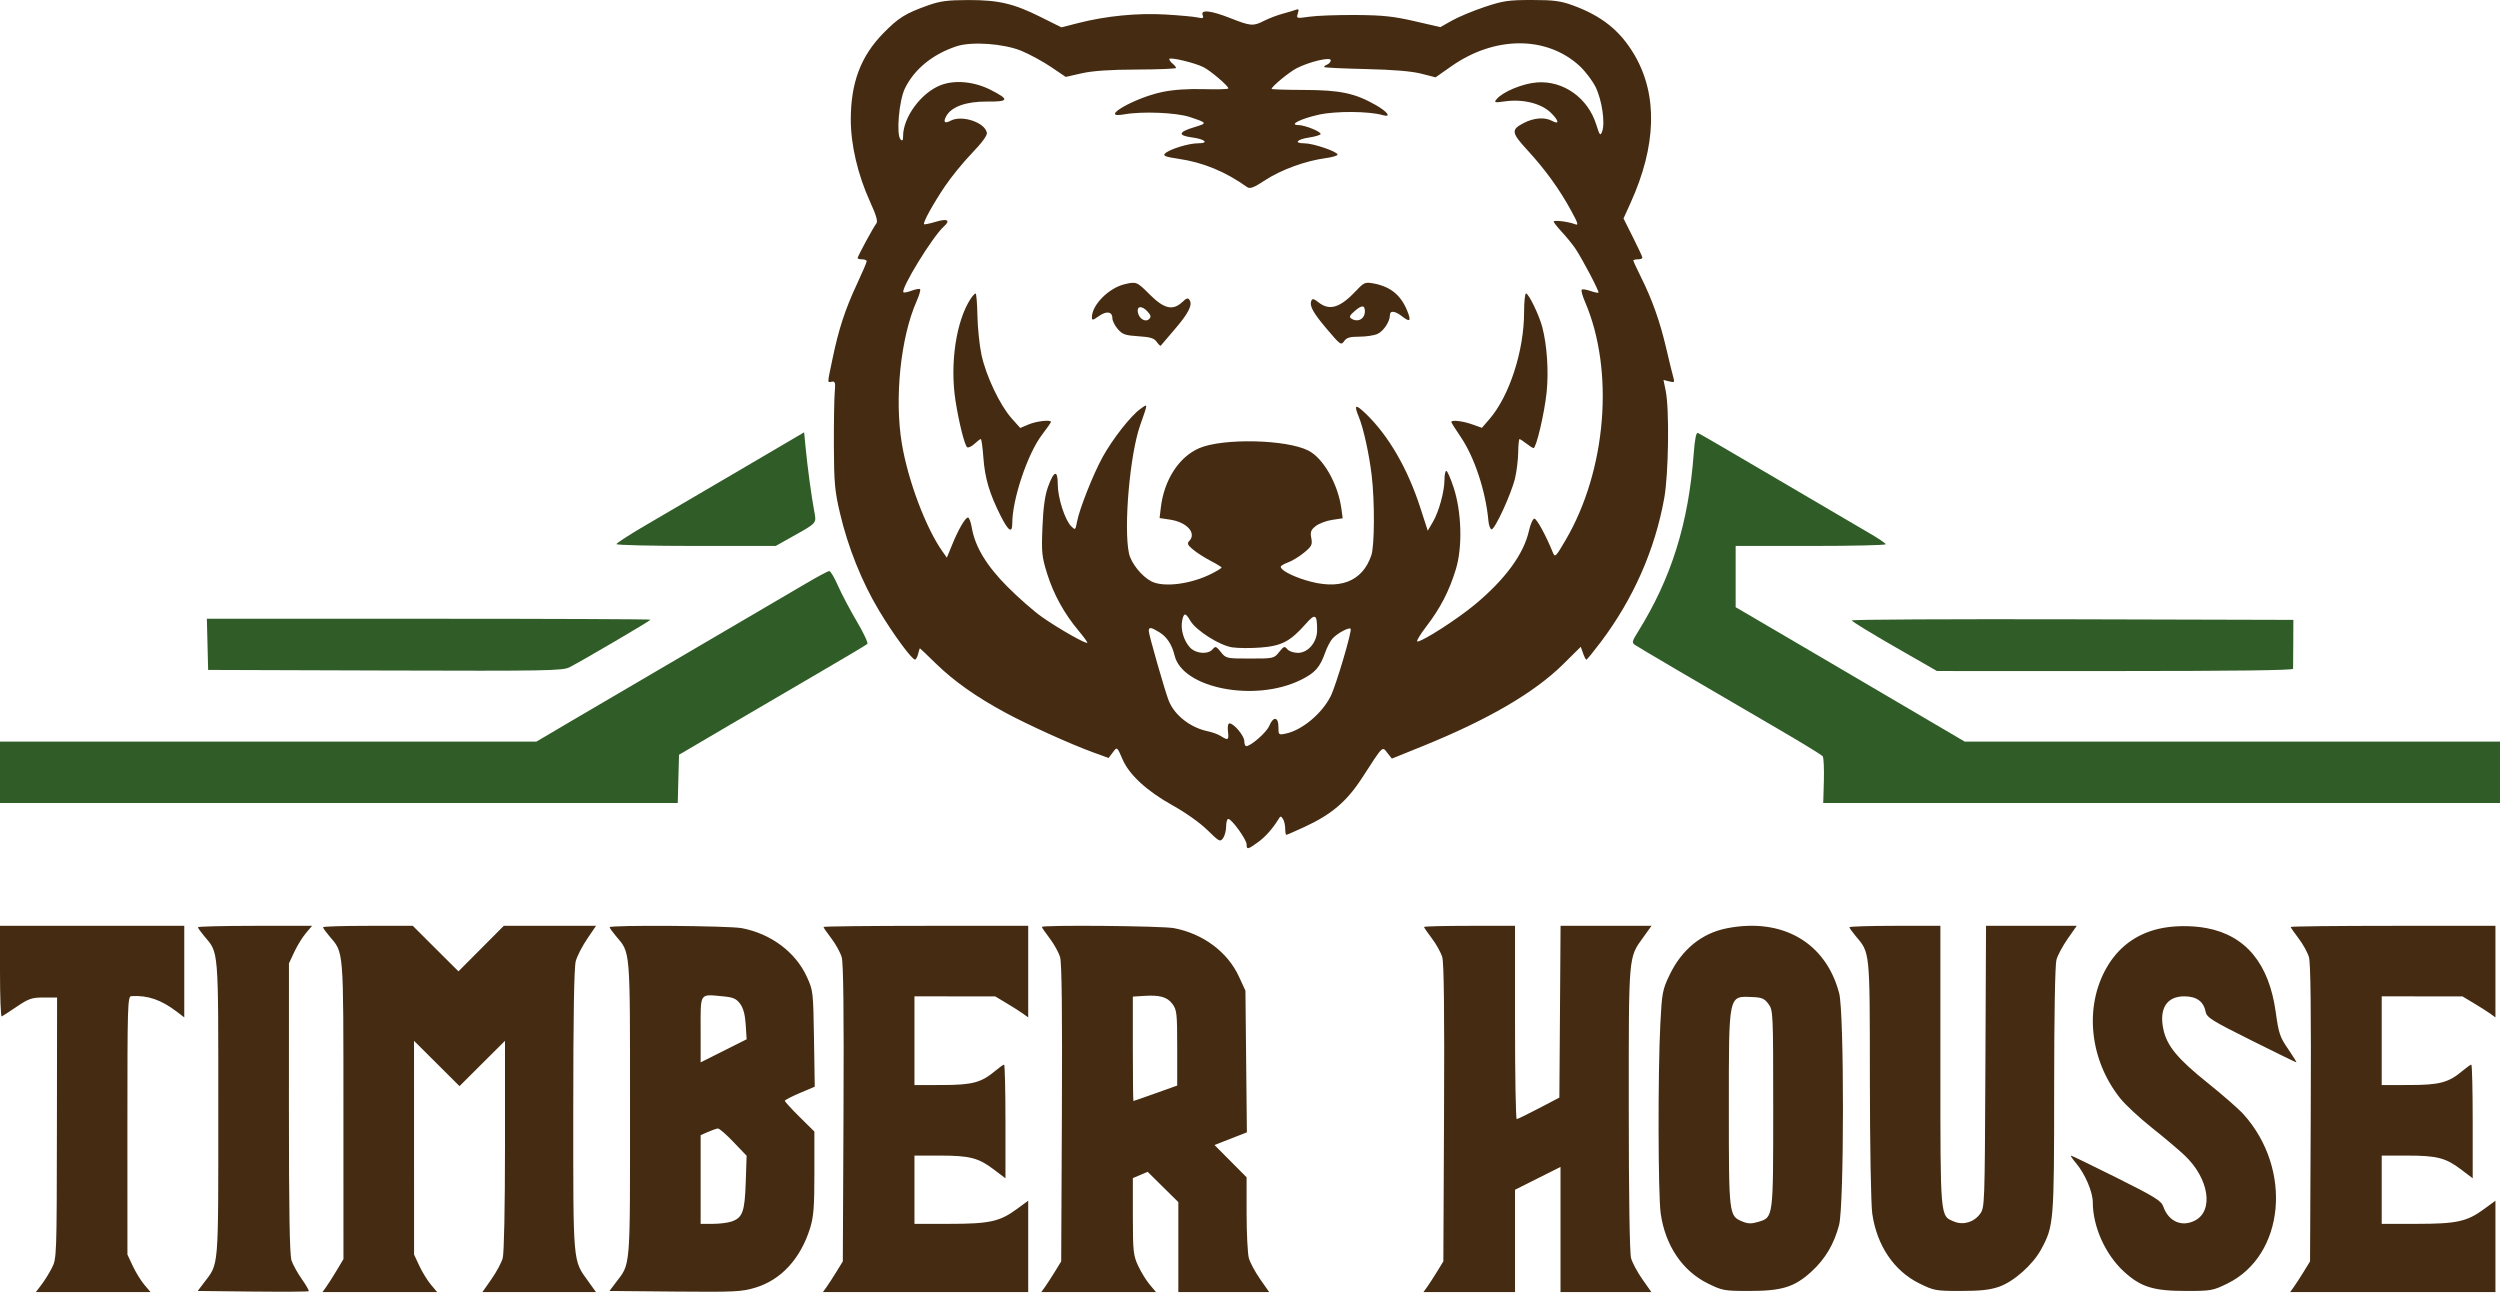
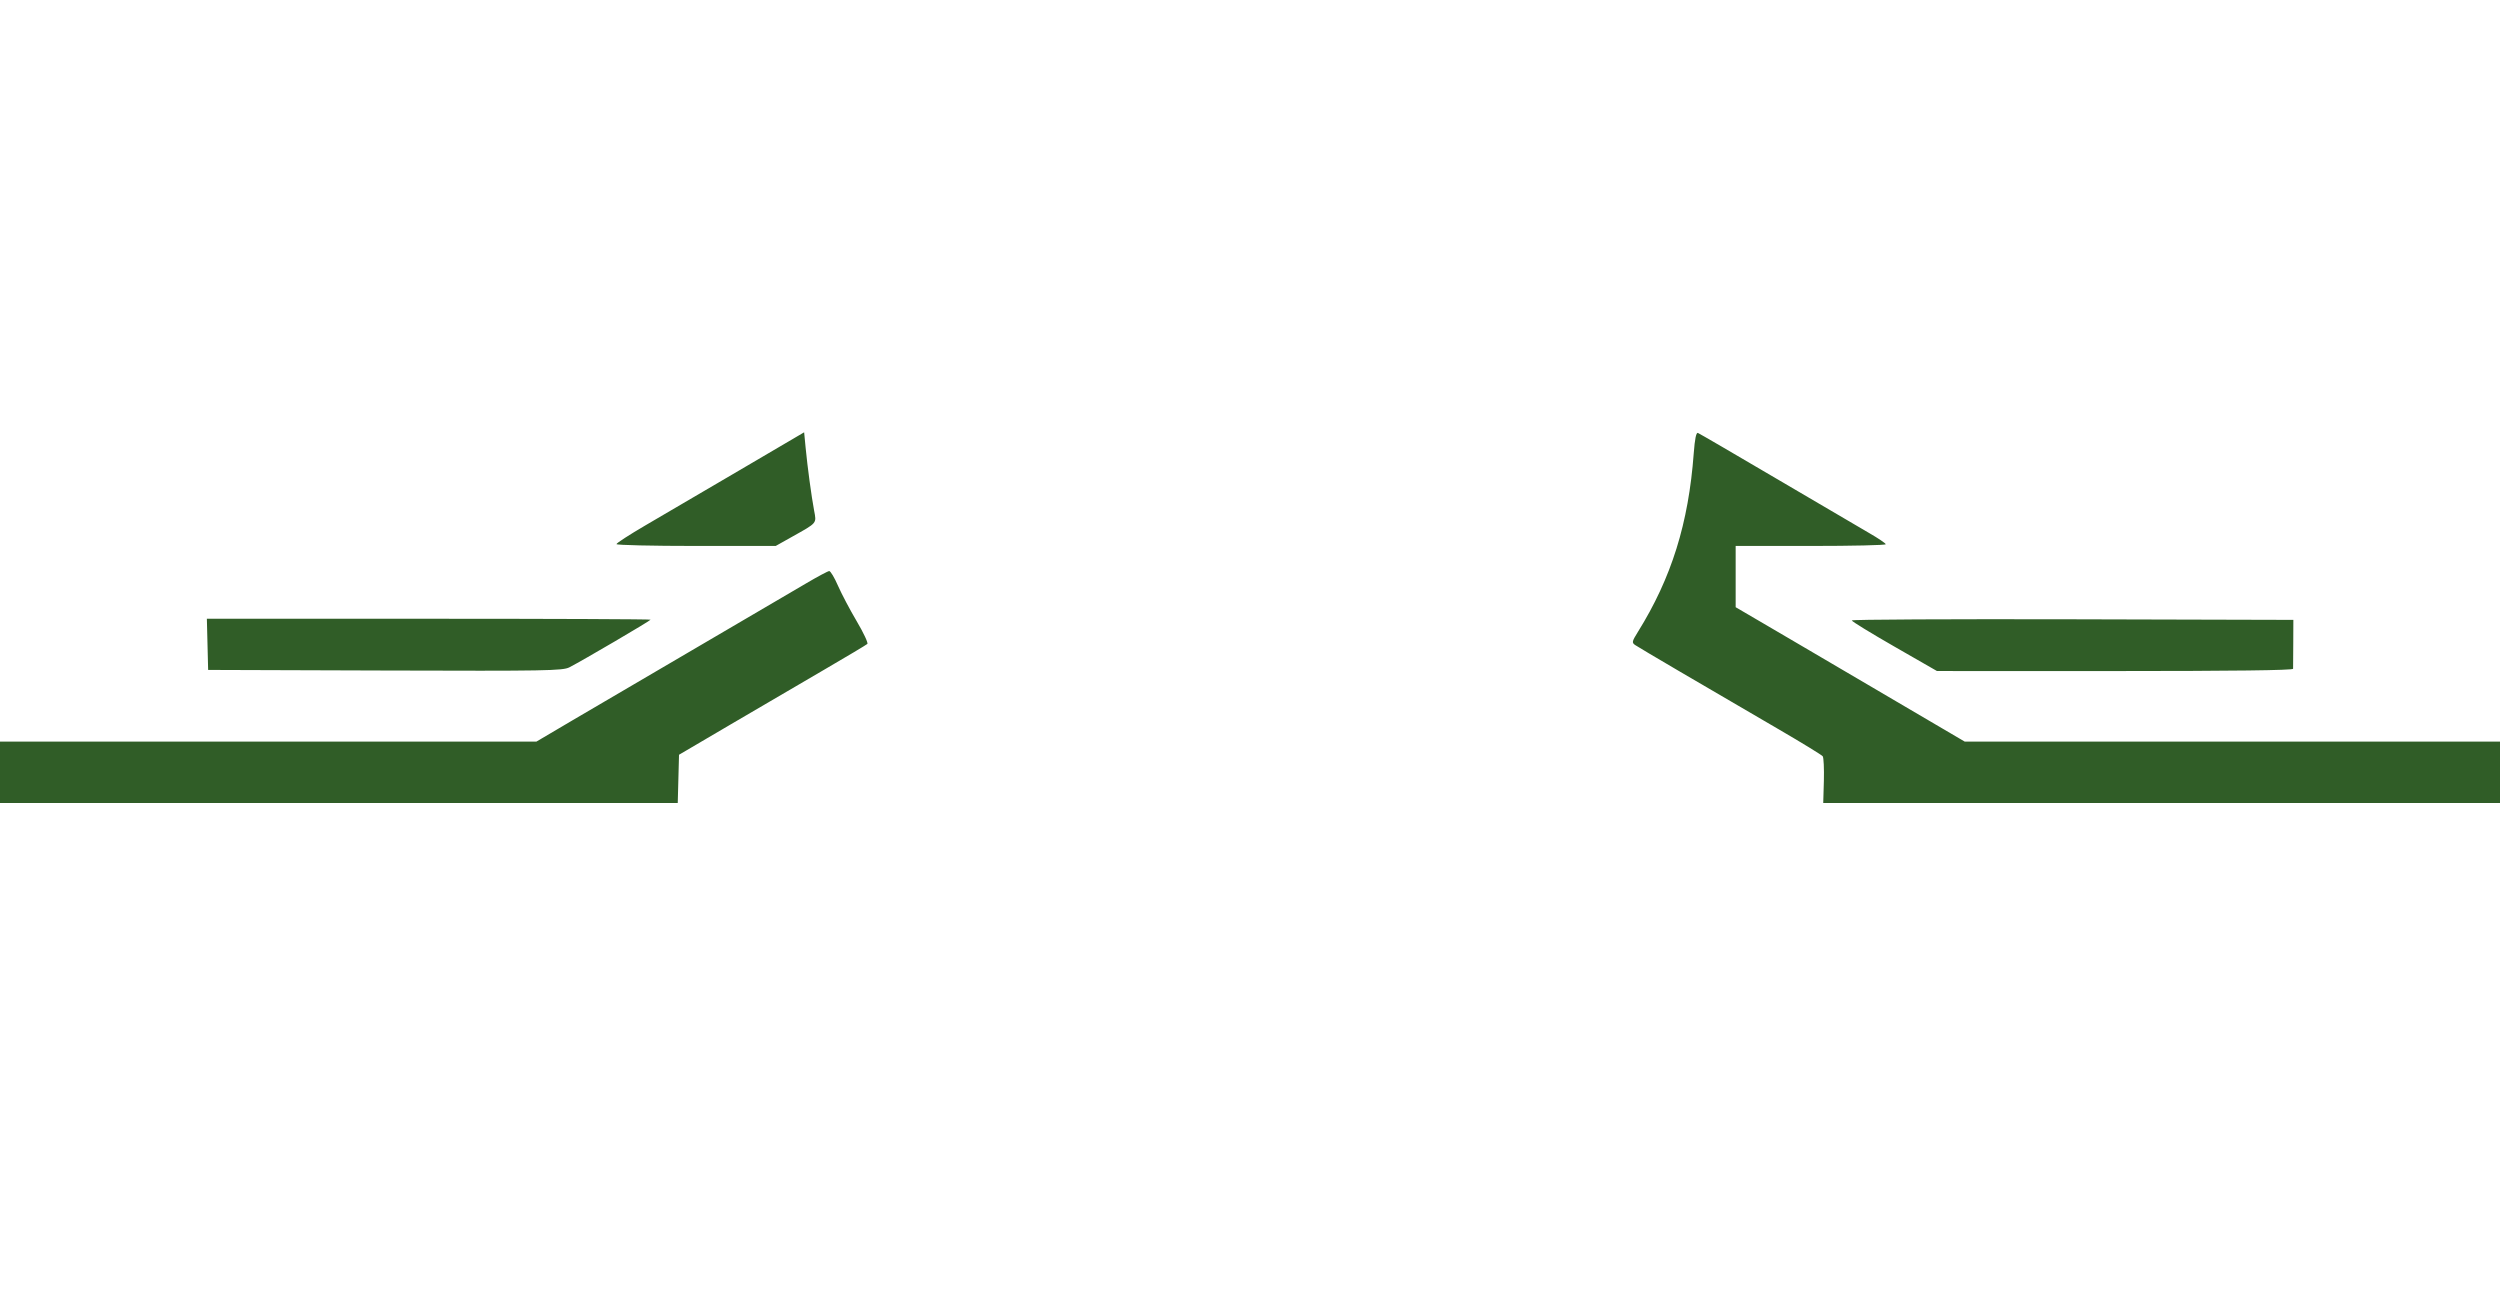
<svg xmlns="http://www.w3.org/2000/svg" width="102" height="53" viewBox="0 0 102 53" fill="none">
-   <path fill-rule="evenodd" clip-rule="evenodd" d="M37.867 0.218C36.944 0.546 36.662 0.721 36.047 1.347C35.121 2.29 34.712 3.373 34.712 4.88C34.712 5.915 35.001 7.142 35.503 8.241C35.752 8.785 35.823 9.034 35.755 9.118C35.639 9.259 34.99 10.459 34.99 10.53C34.99 10.558 35.074 10.581 35.176 10.581C35.278 10.581 35.361 10.616 35.361 10.66C35.361 10.703 35.178 11.132 34.954 11.611C34.48 12.627 34.214 13.443 33.964 14.651C33.747 15.695 33.749 15.606 33.941 15.573C34.076 15.55 34.092 15.612 34.057 16.01C34.034 16.265 34.019 17.247 34.022 18.191C34.028 19.696 34.059 20.034 34.269 20.929C34.597 22.33 35.167 23.75 35.868 24.917C36.445 25.878 37.197 26.902 37.332 26.911C37.369 26.913 37.426 26.811 37.458 26.683C37.49 26.556 37.523 26.451 37.532 26.451C37.541 26.451 37.84 26.736 38.195 27.083C38.917 27.789 39.843 28.442 41.023 29.078C41.949 29.578 43.678 30.361 44.588 30.692L45.23 30.926L45.394 30.709C45.582 30.459 45.57 30.45 45.807 30.995C46.078 31.617 46.801 32.28 47.834 32.854C48.367 33.15 48.964 33.573 49.262 33.867C49.742 34.339 49.782 34.36 49.9 34.199C49.969 34.104 50.026 33.888 50.026 33.719C50.026 33.55 50.065 33.412 50.114 33.412C50.253 33.412 50.861 34.254 50.861 34.447C50.861 34.672 50.906 34.665 51.314 34.371C51.623 34.15 51.925 33.81 52.168 33.412C52.243 33.288 52.263 33.288 52.344 33.412C52.395 33.489 52.436 33.666 52.437 33.807C52.438 33.947 52.457 34.062 52.48 34.062C52.502 34.062 52.826 33.922 53.199 33.75C54.329 33.23 54.944 32.708 55.581 31.725C56.447 30.388 56.389 30.445 56.606 30.72L56.788 30.951L58.024 30.451C60.709 29.365 62.601 28.263 63.781 27.096L64.496 26.389L64.588 26.652C64.639 26.797 64.7 26.915 64.724 26.915C64.749 26.915 65.013 26.591 65.312 26.195C66.64 24.432 67.521 22.435 67.901 20.326C68.079 19.336 68.115 16.691 67.96 15.942L67.87 15.502L68.104 15.561C68.316 15.614 68.332 15.599 68.272 15.397C68.236 15.275 68.105 14.737 67.98 14.203C67.726 13.114 67.411 12.228 66.95 11.302C66.779 10.959 66.639 10.656 66.639 10.629C66.639 10.602 66.722 10.581 66.824 10.581C66.927 10.581 67.01 10.551 67.01 10.514C67.01 10.478 66.837 10.103 66.624 9.681L66.239 8.913L66.524 8.285C67.588 5.942 67.643 3.875 66.686 2.241C66.107 1.253 65.353 0.648 64.163 0.216C63.669 0.037 63.386 0 62.495 0C61.546 0 61.325 0.033 60.573 0.284C60.106 0.44 59.508 0.689 59.245 0.837L58.765 1.107L57.713 0.864C56.854 0.666 56.415 0.62 55.316 0.612C54.576 0.607 53.726 0.638 53.428 0.681C52.894 0.757 52.886 0.755 52.951 0.551C53.003 0.387 52.987 0.355 52.873 0.398C52.794 0.429 52.549 0.502 52.329 0.561C52.109 0.621 51.774 0.748 51.584 0.845C51.131 1.076 51.031 1.069 50.211 0.745C49.406 0.427 48.978 0.379 49.069 0.617C49.118 0.745 49.083 0.76 48.857 0.712C48.709 0.679 48.124 0.626 47.558 0.592C46.422 0.524 45.127 0.65 43.998 0.939L43.305 1.116L42.465 0.697C41.353 0.142 40.745 -0 39.495 0.002C38.664 0.004 38.356 0.044 37.867 0.218ZM41.672 2.074C42.004 2.211 42.547 2.506 42.879 2.73L43.482 3.138L44.132 2.991C44.581 2.889 45.277 2.842 46.382 2.837C47.263 2.834 47.983 2.805 47.983 2.772C47.983 2.74 47.921 2.662 47.844 2.599C47.768 2.535 47.705 2.45 47.705 2.41C47.705 2.312 48.756 2.562 49.108 2.743C49.403 2.896 50.118 3.507 50.118 3.607C50.119 3.64 49.668 3.653 49.118 3.637C48.467 3.619 47.874 3.659 47.424 3.753C46.267 3.993 44.789 4.858 45.864 4.666C46.598 4.535 47.991 4.591 48.541 4.774C49.268 5.016 49.272 5.025 48.725 5.19C48.077 5.385 48.043 5.528 48.626 5.605C49.175 5.678 49.348 5.847 48.874 5.847C48.496 5.847 47.716 6.088 47.535 6.261C47.434 6.358 47.539 6.398 48.107 6.483C49.094 6.629 49.999 7.004 50.875 7.628C51.001 7.718 51.136 7.667 51.637 7.34C52.28 6.921 53.273 6.561 54.086 6.452C54.354 6.416 54.573 6.352 54.573 6.309C54.573 6.186 53.579 5.847 53.218 5.847C52.771 5.847 52.905 5.686 53.416 5.61C53.646 5.575 53.853 5.515 53.878 5.475C53.933 5.386 53.253 5.106 52.97 5.102C52.567 5.096 53.07 4.843 53.813 4.678C54.496 4.526 55.854 4.535 56.406 4.695C56.787 4.805 56.626 4.568 56.128 4.284C55.278 3.801 54.677 3.674 53.205 3.67C52.477 3.668 51.882 3.648 51.882 3.626C51.881 3.532 52.603 2.937 52.905 2.783C53.435 2.513 54.295 2.312 54.295 2.458C54.295 2.525 54.226 2.605 54.142 2.637C54.058 2.67 54.009 2.715 54.032 2.738C54.055 2.761 54.823 2.797 55.739 2.818C56.853 2.843 57.597 2.906 57.988 3.006L58.572 3.155L59.216 2.703C60.986 1.459 63.106 1.455 64.449 2.693C64.681 2.908 64.977 3.298 65.105 3.56C65.36 4.082 65.497 5.026 65.367 5.366C65.293 5.559 65.268 5.53 65.125 5.076C64.781 3.986 63.776 3.277 62.696 3.364C62.117 3.411 61.313 3.745 61.066 4.042C60.945 4.188 60.97 4.195 61.414 4.134C62.149 4.033 62.898 4.223 63.283 4.608C63.616 4.941 63.63 5.097 63.312 4.927C63.027 4.774 62.587 4.806 62.191 5.008C61.64 5.289 61.653 5.403 62.328 6.137C63.051 6.926 63.618 7.709 64.094 8.579C64.385 9.109 64.415 9.209 64.267 9.15C64.003 9.044 63.39 8.968 63.39 9.041C63.39 9.075 63.543 9.268 63.729 9.47C63.915 9.671 64.16 9.972 64.273 10.139C64.555 10.556 65.26 11.898 65.218 11.94C65.199 11.958 65.05 11.927 64.886 11.87C64.722 11.812 64.563 11.79 64.533 11.82C64.503 11.85 64.565 12.074 64.67 12.318C65.876 15.123 65.545 19.189 63.878 22.034C63.473 22.725 63.443 22.755 63.358 22.545C63.077 21.852 62.701 21.161 62.603 21.161C62.542 21.161 62.441 21.386 62.38 21.661C62.168 22.608 61.406 23.645 60.169 24.671C59.438 25.276 58.042 26.173 57.83 26.173C57.771 26.173 57.936 25.896 58.195 25.558C58.77 24.808 59.131 24.107 59.401 23.219C59.676 22.314 59.635 20.882 59.306 19.885C59.184 19.515 59.051 19.212 59.01 19.212C58.969 19.212 58.935 19.37 58.935 19.564C58.935 20.049 58.708 20.879 58.459 21.301L58.252 21.652L57.952 20.725C57.437 19.129 56.666 17.793 55.742 16.896C55.301 16.468 55.226 16.497 55.44 17.011C55.628 17.464 55.86 18.517 55.965 19.395C56.091 20.454 56.083 22.266 55.951 22.655C55.583 23.743 54.641 24.098 53.26 23.67C52.679 23.489 52.253 23.258 52.253 23.123C52.253 23.086 52.389 23.005 52.555 22.945C52.721 22.885 53.014 22.706 53.207 22.547C53.518 22.29 53.551 22.223 53.501 21.954C53.453 21.702 53.484 21.619 53.682 21.463C53.814 21.36 54.115 21.246 54.352 21.211L54.782 21.146L54.728 20.749C54.59 19.744 53.994 18.697 53.382 18.384C52.486 17.927 49.895 17.87 48.929 18.285C48.103 18.641 47.495 19.579 47.362 20.707L47.311 21.137L47.734 21.2C48.432 21.305 48.834 21.755 48.517 22.078C48.424 22.173 48.456 22.241 48.68 22.426C48.833 22.553 49.157 22.759 49.399 22.885C49.641 23.011 49.84 23.133 49.84 23.156C49.84 23.18 49.662 23.29 49.445 23.401C48.596 23.835 47.476 23.979 46.972 23.718C46.58 23.515 46.146 22.971 46.062 22.578C45.84 21.529 46.096 18.559 46.513 17.367C46.848 16.407 46.847 16.458 46.521 16.69C46.132 16.967 45.386 17.921 44.983 18.655C44.597 19.358 44.038 20.772 43.943 21.286C43.877 21.634 43.872 21.638 43.703 21.469C43.447 21.214 43.157 20.307 43.157 19.764C43.157 19.152 43 19.193 42.758 19.867C42.632 20.22 42.564 20.714 42.532 21.508C42.489 22.544 42.507 22.712 42.725 23.411C42.984 24.243 43.425 25.042 43.999 25.725C44.2 25.964 44.364 26.188 44.364 26.221C44.364 26.316 43.183 25.647 42.508 25.17C42.176 24.936 41.544 24.383 41.105 23.94C40.249 23.08 39.782 22.307 39.65 21.532C39.611 21.303 39.541 21.115 39.494 21.115C39.383 21.115 39.098 21.607 38.839 22.246L38.632 22.753L38.447 22.491C37.775 21.54 37.048 19.608 36.797 18.109C36.487 16.254 36.744 13.767 37.398 12.289C37.504 12.048 37.568 11.828 37.54 11.8C37.512 11.772 37.357 11.799 37.197 11.859C37.036 11.92 36.885 11.95 36.861 11.926C36.734 11.799 38.047 9.656 38.504 9.246C38.795 8.984 38.658 8.904 38.171 9.051C37.932 9.123 37.721 9.166 37.703 9.148C37.645 9.09 38.056 8.342 38.546 7.611C38.803 7.228 39.302 6.615 39.655 6.249C40.065 5.824 40.285 5.524 40.265 5.417C40.183 4.991 39.242 4.68 38.781 4.927C38.541 5.055 38.474 4.986 38.605 4.742C38.811 4.357 39.419 4.137 40.261 4.144C41.169 4.152 41.199 4.066 40.429 3.672C39.759 3.328 38.967 3.25 38.387 3.472C37.588 3.777 36.846 4.781 36.846 5.557C36.846 5.728 36.819 5.764 36.744 5.689C36.559 5.504 36.679 4.097 36.923 3.602C37.306 2.82 38.054 2.21 39.027 1.888C39.642 1.685 40.951 1.777 41.672 2.074ZM45.882 11.597C45.235 11.752 44.55 12.444 44.55 12.943C44.55 13.079 44.585 13.074 44.831 12.899C45.148 12.673 45.385 12.71 45.385 12.986C45.385 13.086 45.484 13.284 45.604 13.424C45.794 13.645 45.908 13.685 46.442 13.719C46.935 13.75 47.088 13.797 47.195 13.95C47.269 14.056 47.343 14.124 47.36 14.102C47.376 14.079 47.626 13.787 47.914 13.453C48.485 12.791 48.662 12.447 48.537 12.246C48.472 12.141 48.416 12.155 48.238 12.323C47.853 12.685 47.496 12.603 46.912 12.019C46.383 11.49 46.364 11.482 45.882 11.597ZM55.342 11.851C54.679 12.558 54.249 12.693 53.797 12.337C53.602 12.184 53.542 12.171 53.502 12.274C53.42 12.487 53.571 12.758 54.156 13.448C54.684 14.072 54.719 14.096 54.84 13.921C54.94 13.775 55.072 13.736 55.462 13.736C55.734 13.736 56.066 13.686 56.2 13.625C56.448 13.512 56.708 13.12 56.708 12.859C56.708 12.658 56.916 12.68 57.211 12.911C57.535 13.167 57.589 13.097 57.405 12.657C57.141 12.024 56.716 11.687 56.028 11.562C55.7 11.503 55.647 11.525 55.342 11.851ZM39.602 12.19C39.011 13.092 38.751 14.833 38.982 16.335C39.12 17.227 39.36 18.185 39.462 18.248C39.511 18.278 39.645 18.215 39.759 18.108C39.874 18 39.99 17.913 40.017 17.913C40.045 17.913 40.092 18.257 40.123 18.678C40.183 19.511 40.372 20.146 40.826 21.045C41.147 21.681 41.301 21.778 41.301 21.343C41.301 20.375 41.926 18.512 42.507 17.748C42.712 17.479 42.879 17.239 42.879 17.215C42.879 17.115 42.293 17.18 41.971 17.316L41.626 17.461L41.271 17.064C40.797 16.533 40.229 15.335 40.045 14.479C39.963 14.096 39.888 13.376 39.879 12.878C39.87 12.381 39.836 11.973 39.804 11.973C39.771 11.973 39.681 12.071 39.602 12.19ZM62.183 12.738C62.18 14.321 61.583 16.161 60.766 17.104L60.462 17.455L60.058 17.312C59.664 17.174 59.214 17.123 59.214 17.218C59.214 17.244 59.383 17.513 59.59 17.816C60.157 18.647 60.617 20.036 60.727 21.248C60.743 21.423 60.798 21.581 60.85 21.598C60.978 21.641 61.675 20.124 61.819 19.49C61.883 19.21 61.939 18.74 61.943 18.446C61.947 18.153 61.971 17.914 61.997 17.915C62.023 17.916 62.149 17.998 62.277 18.098C62.404 18.198 62.535 18.281 62.568 18.282C62.678 18.286 63.015 16.852 63.102 16.008C63.191 15.156 63.12 14.099 62.926 13.348C62.801 12.865 62.37 11.973 62.261 11.973C62.219 11.973 62.183 12.317 62.183 12.738ZM55.687 12.702C55.687 13.013 55.403 13.168 55.138 13.001C55.033 12.934 55.061 12.872 55.277 12.686C55.565 12.438 55.687 12.443 55.687 12.702ZM46.825 12.717C46.958 12.864 46.971 12.93 46.884 13.017C46.734 13.167 46.462 12.997 46.422 12.729C46.385 12.473 46.599 12.467 46.825 12.717ZM48.568 25.331C48.803 25.728 49.761 26.335 50.274 26.412C50.51 26.448 51.038 26.451 51.448 26.419C52.288 26.354 52.65 26.164 53.272 25.457C53.662 25.014 53.738 25.055 53.738 25.709C53.738 26.204 53.371 26.637 52.952 26.637C52.784 26.637 52.591 26.57 52.523 26.488C52.412 26.354 52.378 26.366 52.188 26.604C51.98 26.865 51.963 26.869 51 26.869C50.037 26.869 50.02 26.865 49.812 26.604C49.622 26.366 49.588 26.354 49.477 26.488C49.29 26.712 48.795 26.676 48.554 26.42C48.299 26.148 48.161 25.681 48.231 25.329C48.299 24.989 48.367 24.99 48.568 25.331ZM47.306 25.798C47.609 25.983 47.818 26.303 47.924 26.746C48.244 28.083 51.193 28.659 53.055 27.749C53.656 27.455 53.851 27.237 54.072 26.612C54.146 26.401 54.279 26.149 54.367 26.052C54.56 25.839 55.035 25.582 55.106 25.653C55.175 25.723 54.503 27.991 54.289 28.411C53.926 29.124 53.123 29.791 52.462 29.93C52.166 29.992 52.16 29.987 52.16 29.661C52.16 29.24 51.951 29.216 51.784 29.618C51.675 29.881 51.037 30.442 50.847 30.442C50.803 30.442 50.768 30.351 50.768 30.238C50.768 30.025 50.343 29.514 50.166 29.514C50.103 29.514 50.078 29.64 50.101 29.839C50.143 30.2 50.111 30.222 49.813 30.034C49.7 29.962 49.462 29.873 49.283 29.837C48.57 29.69 47.922 29.185 47.685 28.591C47.536 28.22 46.87 25.894 46.87 25.747C46.87 25.573 46.952 25.582 47.306 25.798ZM0 39.638C0 40.663 0.031 41.488 0.07 41.471C0.108 41.454 0.386 41.273 0.688 41.069C1.173 40.741 1.299 40.699 1.783 40.698L2.329 40.698L2.322 46.02C2.315 51.249 2.312 51.349 2.119 51.728C2.011 51.94 1.819 52.249 1.693 52.415L1.463 52.717H3.802H6.142L5.887 52.415C5.747 52.249 5.535 51.905 5.416 51.65L5.199 51.186L5.198 45.919C5.198 40.967 5.207 40.651 5.36 40.642C6.033 40.603 6.57 40.788 7.216 41.279L7.518 41.509V39.642V37.774H3.759H0V39.638ZM8.075 37.831C8.075 37.861 8.186 38.018 8.321 38.179C8.931 38.902 8.906 38.592 8.906 45.246C8.906 51.911 8.938 51.52 8.313 52.346L8.067 52.671L10.312 52.696C11.547 52.709 12.575 52.703 12.596 52.681C12.618 52.66 12.492 52.44 12.317 52.192C12.142 51.945 11.951 51.6 11.893 51.427C11.818 51.203 11.787 49.392 11.788 45.209L11.789 39.306L12.006 38.842C12.125 38.586 12.337 38.242 12.477 38.076L12.732 37.774H10.403C9.122 37.774 8.075 37.8 8.075 37.831ZM13.179 37.831C13.179 37.861 13.29 38.018 13.426 38.179C14.036 38.902 14.01 38.587 14.012 45.292L14.013 51.371L13.736 51.835C13.583 52.09 13.39 52.393 13.307 52.508L13.157 52.717H15.496H17.836L17.582 52.415C17.442 52.249 17.23 51.905 17.11 51.65L16.894 51.186L16.893 46.825L16.892 42.465L17.82 43.389L18.748 44.314L19.676 43.389L20.604 42.465L20.604 46.732C20.603 49.281 20.566 51.134 20.511 51.333C20.46 51.516 20.253 51.902 20.05 52.191L19.682 52.717H21.999H24.316L23.992 52.266C23.369 51.398 23.388 51.625 23.389 45.304C23.389 41.445 23.423 39.463 23.491 39.213C23.547 39.009 23.756 38.602 23.956 38.308L24.318 37.774H22.436H20.554L19.63 38.703L18.705 39.631L17.773 38.703L16.842 37.774H15.011C14.003 37.774 13.179 37.8 13.179 37.831ZM24.873 37.831C24.873 37.861 24.984 38.018 25.12 38.179C25.73 38.902 25.705 38.592 25.705 45.246C25.705 51.911 25.737 51.52 25.112 52.346L24.866 52.671L27.538 52.696C29.992 52.718 30.26 52.705 30.826 52.534C31.872 52.216 32.664 51.353 33.052 50.107C33.196 49.643 33.227 49.25 33.227 47.857V46.168L32.623 45.571C32.291 45.242 32.02 44.946 32.02 44.914C32.02 44.882 32.295 44.739 32.631 44.596L33.242 44.337L33.211 42.378C33.18 40.448 33.176 40.411 32.913 39.841C32.45 38.838 31.448 38.093 30.26 37.868C29.737 37.769 24.873 37.735 24.873 37.831ZM33.598 37.82C33.598 37.845 33.743 38.056 33.92 38.288C34.097 38.52 34.287 38.865 34.342 39.054C34.411 39.289 34.434 41.308 34.415 45.431L34.387 51.464L34.131 51.882C33.99 52.111 33.807 52.393 33.725 52.508L33.575 52.717H37.763H41.951V50.853V48.989L41.484 49.331C40.789 49.841 40.372 49.933 38.734 49.933H37.31V48.541V47.148H38.344C39.568 47.148 39.92 47.239 40.55 47.716L41.023 48.074V45.755C41.023 44.479 40.997 43.436 40.967 43.436C40.936 43.436 40.779 43.547 40.618 43.682C40.041 44.169 39.681 44.267 38.447 44.269L37.31 44.271V42.461V40.651L38.958 40.652L40.605 40.653L41.069 40.931C41.324 41.083 41.627 41.276 41.742 41.359L41.951 41.51V39.642V37.774H37.774C35.477 37.774 33.598 37.795 33.598 37.82ZM42.508 37.82C42.508 37.845 42.653 38.056 42.83 38.288C43.007 38.52 43.197 38.865 43.252 39.054C43.321 39.289 43.344 41.308 43.325 45.431L43.297 51.464L43.041 51.882C42.9 52.111 42.717 52.393 42.635 52.508L42.485 52.717H44.825H47.165L46.91 52.415C46.77 52.249 46.558 51.905 46.439 51.65C46.239 51.222 46.222 51.065 46.221 49.627L46.22 48.067L46.522 47.938L46.824 47.81L47.45 48.428L48.076 49.046V50.882V52.717H49.93H51.783L51.415 52.191C51.212 51.902 51.005 51.516 50.954 51.333C50.904 51.15 50.862 50.333 50.861 49.517L50.861 48.034L50.207 47.376L49.552 46.717L50.212 46.458L50.873 46.199L50.843 43.309L50.814 40.419L50.547 39.841C50.084 38.838 49.082 38.093 47.895 37.868C47.407 37.776 42.508 37.732 42.508 37.82ZM58.1 37.82C58.1 37.845 58.245 38.056 58.422 38.288C58.599 38.52 58.79 38.865 58.845 39.054C58.913 39.289 58.936 41.308 58.917 45.431L58.889 51.464L58.633 51.882C58.492 52.111 58.31 52.393 58.227 52.508L58.077 52.717H59.945H61.813V50.63V48.542L62.741 48.076L63.669 47.611V50.164V52.717H65.522H67.376L67.007 52.191C66.805 51.902 66.598 51.516 66.547 51.333C66.49 51.128 66.454 48.778 66.454 45.234C66.453 38.861 66.433 39.094 67.057 38.226L67.381 37.774H65.526H63.671L63.647 41.278L63.622 44.782L62.787 45.219C62.328 45.46 61.92 45.658 61.882 45.66C61.844 45.662 61.813 43.888 61.813 41.719V37.774H59.956C58.935 37.774 58.1 37.795 58.1 37.82ZM70.456 37.874C69.43 38.076 68.617 38.738 68.118 39.779C67.831 40.379 67.807 40.505 67.742 41.765C67.639 43.753 67.649 48.766 67.757 49.515C67.945 50.819 68.643 51.855 69.68 52.365C70.273 52.657 70.348 52.671 71.37 52.671C72.707 52.671 73.217 52.512 73.906 51.882C74.47 51.367 74.832 50.756 75.035 49.976C75.243 49.18 75.246 41.323 75.039 40.529C74.499 38.457 72.724 37.429 70.456 37.874ZM75.456 37.831C75.456 37.861 75.567 38.018 75.702 38.179C76.303 38.89 76.287 38.729 76.291 44.039C76.293 46.766 76.335 49.148 76.388 49.515C76.576 50.819 77.275 51.855 78.312 52.365C78.904 52.657 78.98 52.671 80.001 52.671C80.799 52.671 81.195 52.627 81.559 52.5C82.161 52.291 82.936 51.604 83.276 50.978C83.796 50.023 83.809 49.868 83.809 44.461C83.81 41.446 83.846 39.36 83.903 39.158C83.953 38.975 84.161 38.589 84.363 38.3L84.731 37.774H82.881H81.03L81.004 43.522C80.978 49.197 80.976 49.273 80.783 49.531C80.529 49.871 80.102 49.996 79.724 49.839C79.155 49.604 79.168 49.758 79.168 43.487V37.774H77.312C76.291 37.774 75.456 37.8 75.456 37.831ZM88.032 37.905C87.122 38.13 86.417 38.664 85.948 39.483C85.031 41.087 85.255 43.242 86.503 44.809C86.711 45.07 87.286 45.606 87.781 45.999C88.276 46.392 88.885 46.905 89.133 47.14C90.123 48.074 90.333 49.395 89.556 49.797C89.016 50.076 88.476 49.838 88.263 49.229C88.18 48.99 87.929 48.835 86.359 48.051C85.364 47.555 84.526 47.148 84.496 47.148C84.466 47.148 84.557 47.284 84.697 47.45C85.07 47.892 85.385 48.626 85.386 49.055C85.388 50.052 85.9 51.189 86.658 51.882C87.347 52.512 87.857 52.671 89.194 52.671C90.216 52.671 90.291 52.657 90.884 52.365C93.219 51.215 93.549 47.698 91.532 45.46C91.343 45.249 90.692 44.68 90.087 44.195C88.842 43.197 88.408 42.673 88.264 41.989C88.087 41.15 88.403 40.651 89.114 40.651C89.623 40.651 89.906 40.856 89.992 41.286C90.037 41.514 90.246 41.645 91.846 42.443C92.837 42.938 93.667 43.343 93.689 43.343C93.712 43.343 93.562 43.099 93.357 42.802C93.02 42.313 92.97 42.166 92.85 41.294C92.578 39.322 91.633 38.172 90.035 37.868C89.392 37.747 88.615 37.761 88.032 37.905ZM93.461 37.82C93.461 37.845 93.606 38.056 93.784 38.288C93.961 38.52 94.151 38.865 94.206 39.054C94.274 39.289 94.297 41.308 94.278 45.431L94.25 51.464L93.994 51.882C93.853 52.111 93.671 52.393 93.588 52.508L93.439 52.717H97.626H101.814V50.853V48.989L101.348 49.331C100.653 49.841 100.235 49.933 98.598 49.933H97.174V48.541V47.148H98.207C99.431 47.148 99.784 47.239 100.414 47.716L100.886 48.074V45.755C100.886 44.479 100.861 43.436 100.83 43.436C100.799 43.436 100.643 43.547 100.482 43.682C99.905 44.169 99.545 44.267 98.311 44.269L97.174 44.271V42.461V40.651L98.821 40.652L100.469 40.653L100.933 40.931C101.188 41.083 101.491 41.276 101.606 41.359L101.814 41.51V39.642V37.774H97.638C95.341 37.774 93.461 37.795 93.461 37.82ZM30.197 40.954C30.328 41.131 30.399 41.395 30.425 41.806L30.463 42.403L29.524 42.874L28.586 43.345V42.005C28.586 40.473 28.526 40.561 29.505 40.651C29.915 40.69 30.04 40.744 30.197 40.954ZM47.836 40.962C48.014 41.201 48.03 41.344 48.03 42.756V44.291L47.148 44.606C46.663 44.779 46.256 44.921 46.243 44.921C46.231 44.921 46.22 43.963 46.22 42.791V40.662L46.661 40.633C47.323 40.591 47.621 40.674 47.836 40.962ZM72.152 40.96C72.343 41.217 72.347 41.303 72.347 45.238C72.347 49.726 72.355 49.668 71.732 49.854C71.462 49.935 71.316 49.932 71.094 49.84C70.539 49.61 70.537 49.593 70.537 45.246C70.537 40.506 70.508 40.641 71.502 40.68C71.882 40.695 71.989 40.741 72.152 40.96ZM29.927 46.595L30.462 47.155L30.426 48.242C30.386 49.439 30.299 49.682 29.85 49.838C29.701 49.89 29.356 49.933 29.083 49.933H28.586V48.123V46.314L28.888 46.182C29.054 46.109 29.235 46.046 29.291 46.042C29.347 46.038 29.634 46.287 29.927 46.595Z" fill="#442B11" />
  <path fill-rule="evenodd" clip-rule="evenodd" d="M30.164 19.191C28.709 20.045 26.986 21.055 26.335 21.434C25.684 21.814 25.152 22.159 25.152 22.2C25.152 22.241 26.614 22.275 28.4 22.275H31.649L32.322 21.897C33.354 21.318 33.316 21.364 33.216 20.832C33.105 20.237 32.945 19.054 32.869 18.263L32.809 17.638L30.164 19.191ZM69.105 18.488C68.893 21.353 68.197 23.58 66.826 25.782C66.582 26.174 66.573 26.221 66.715 26.318C66.876 26.429 69.472 27.953 72.532 29.733C73.502 30.298 74.328 30.803 74.367 30.856C74.406 30.909 74.427 31.36 74.414 31.858L74.388 32.763L88.194 32.763L102 32.763V31.51V30.257H91.08H80.16L77.367 28.617C75.831 27.715 74.24 26.781 73.832 26.541C73.423 26.3 72.578 25.804 71.952 25.439L70.815 24.774V23.524V22.275H73.878C75.563 22.275 76.939 22.244 76.938 22.205C76.936 22.167 76.633 21.962 76.265 21.75C75.896 21.537 74.197 20.54 72.487 19.534C70.778 18.528 69.332 17.686 69.275 17.664C69.204 17.637 69.149 17.904 69.105 18.488ZM32.902 23.795C32.442 24.066 30.438 25.241 28.447 26.406C26.456 27.571 24.165 28.914 23.356 29.39L21.886 30.257H10.943H0V31.51V32.763H13.826H27.652L27.678 31.778L27.704 30.794L29.793 29.567C30.941 28.893 32.654 27.891 33.598 27.341C34.542 26.791 35.348 26.31 35.388 26.272C35.428 26.235 35.233 25.819 34.955 25.348C34.677 24.878 34.332 24.223 34.188 23.894C34.045 23.565 33.885 23.297 33.832 23.299C33.78 23.301 33.361 23.524 32.902 23.795ZM8.466 26.289L8.492 27.333L15.712 27.357C22.27 27.378 22.959 27.366 23.23 27.227C23.77 26.95 26.544 25.323 26.544 25.283C26.544 25.262 22.471 25.245 17.492 25.245H8.44L8.466 26.289ZM75.552 25.314C75.553 25.352 76.336 25.833 77.292 26.381L79.029 27.378L86.292 27.379C91.069 27.379 93.555 27.348 93.558 27.287C93.56 27.236 93.563 26.766 93.565 26.242L93.569 25.291L84.559 25.267C79.603 25.255 75.55 25.275 75.552 25.314Z" fill="#305D27" />
</svg>